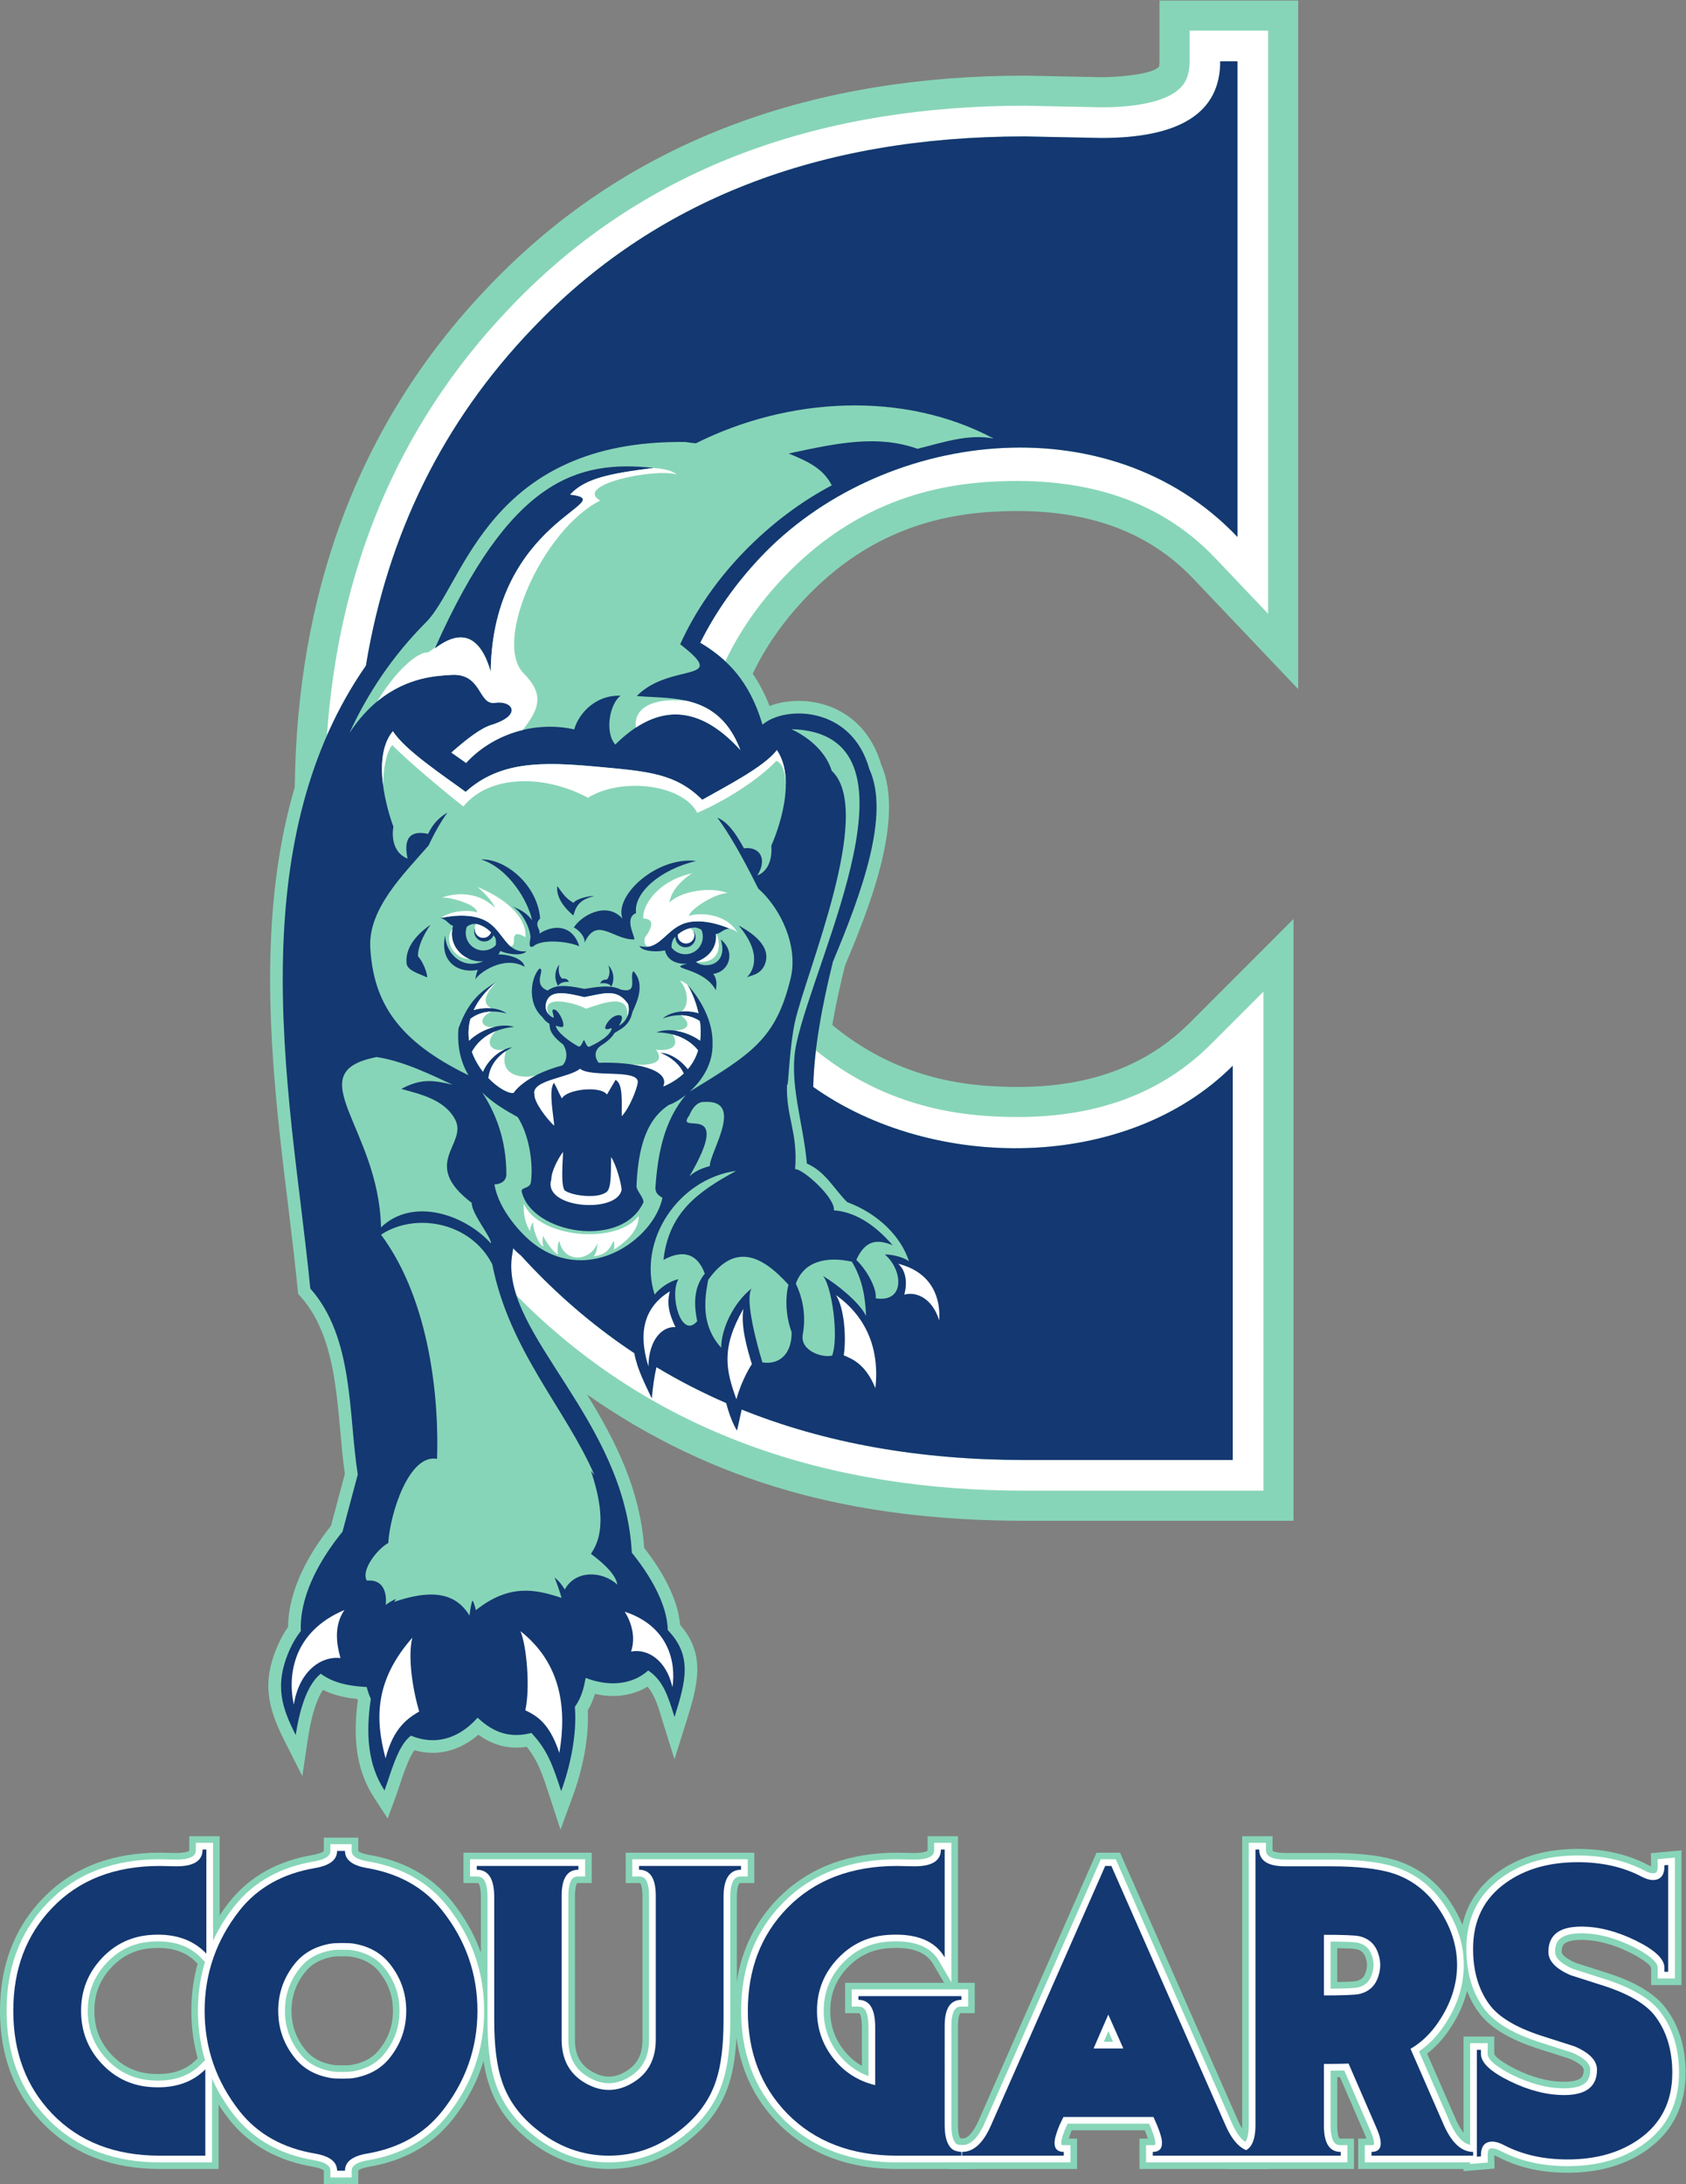
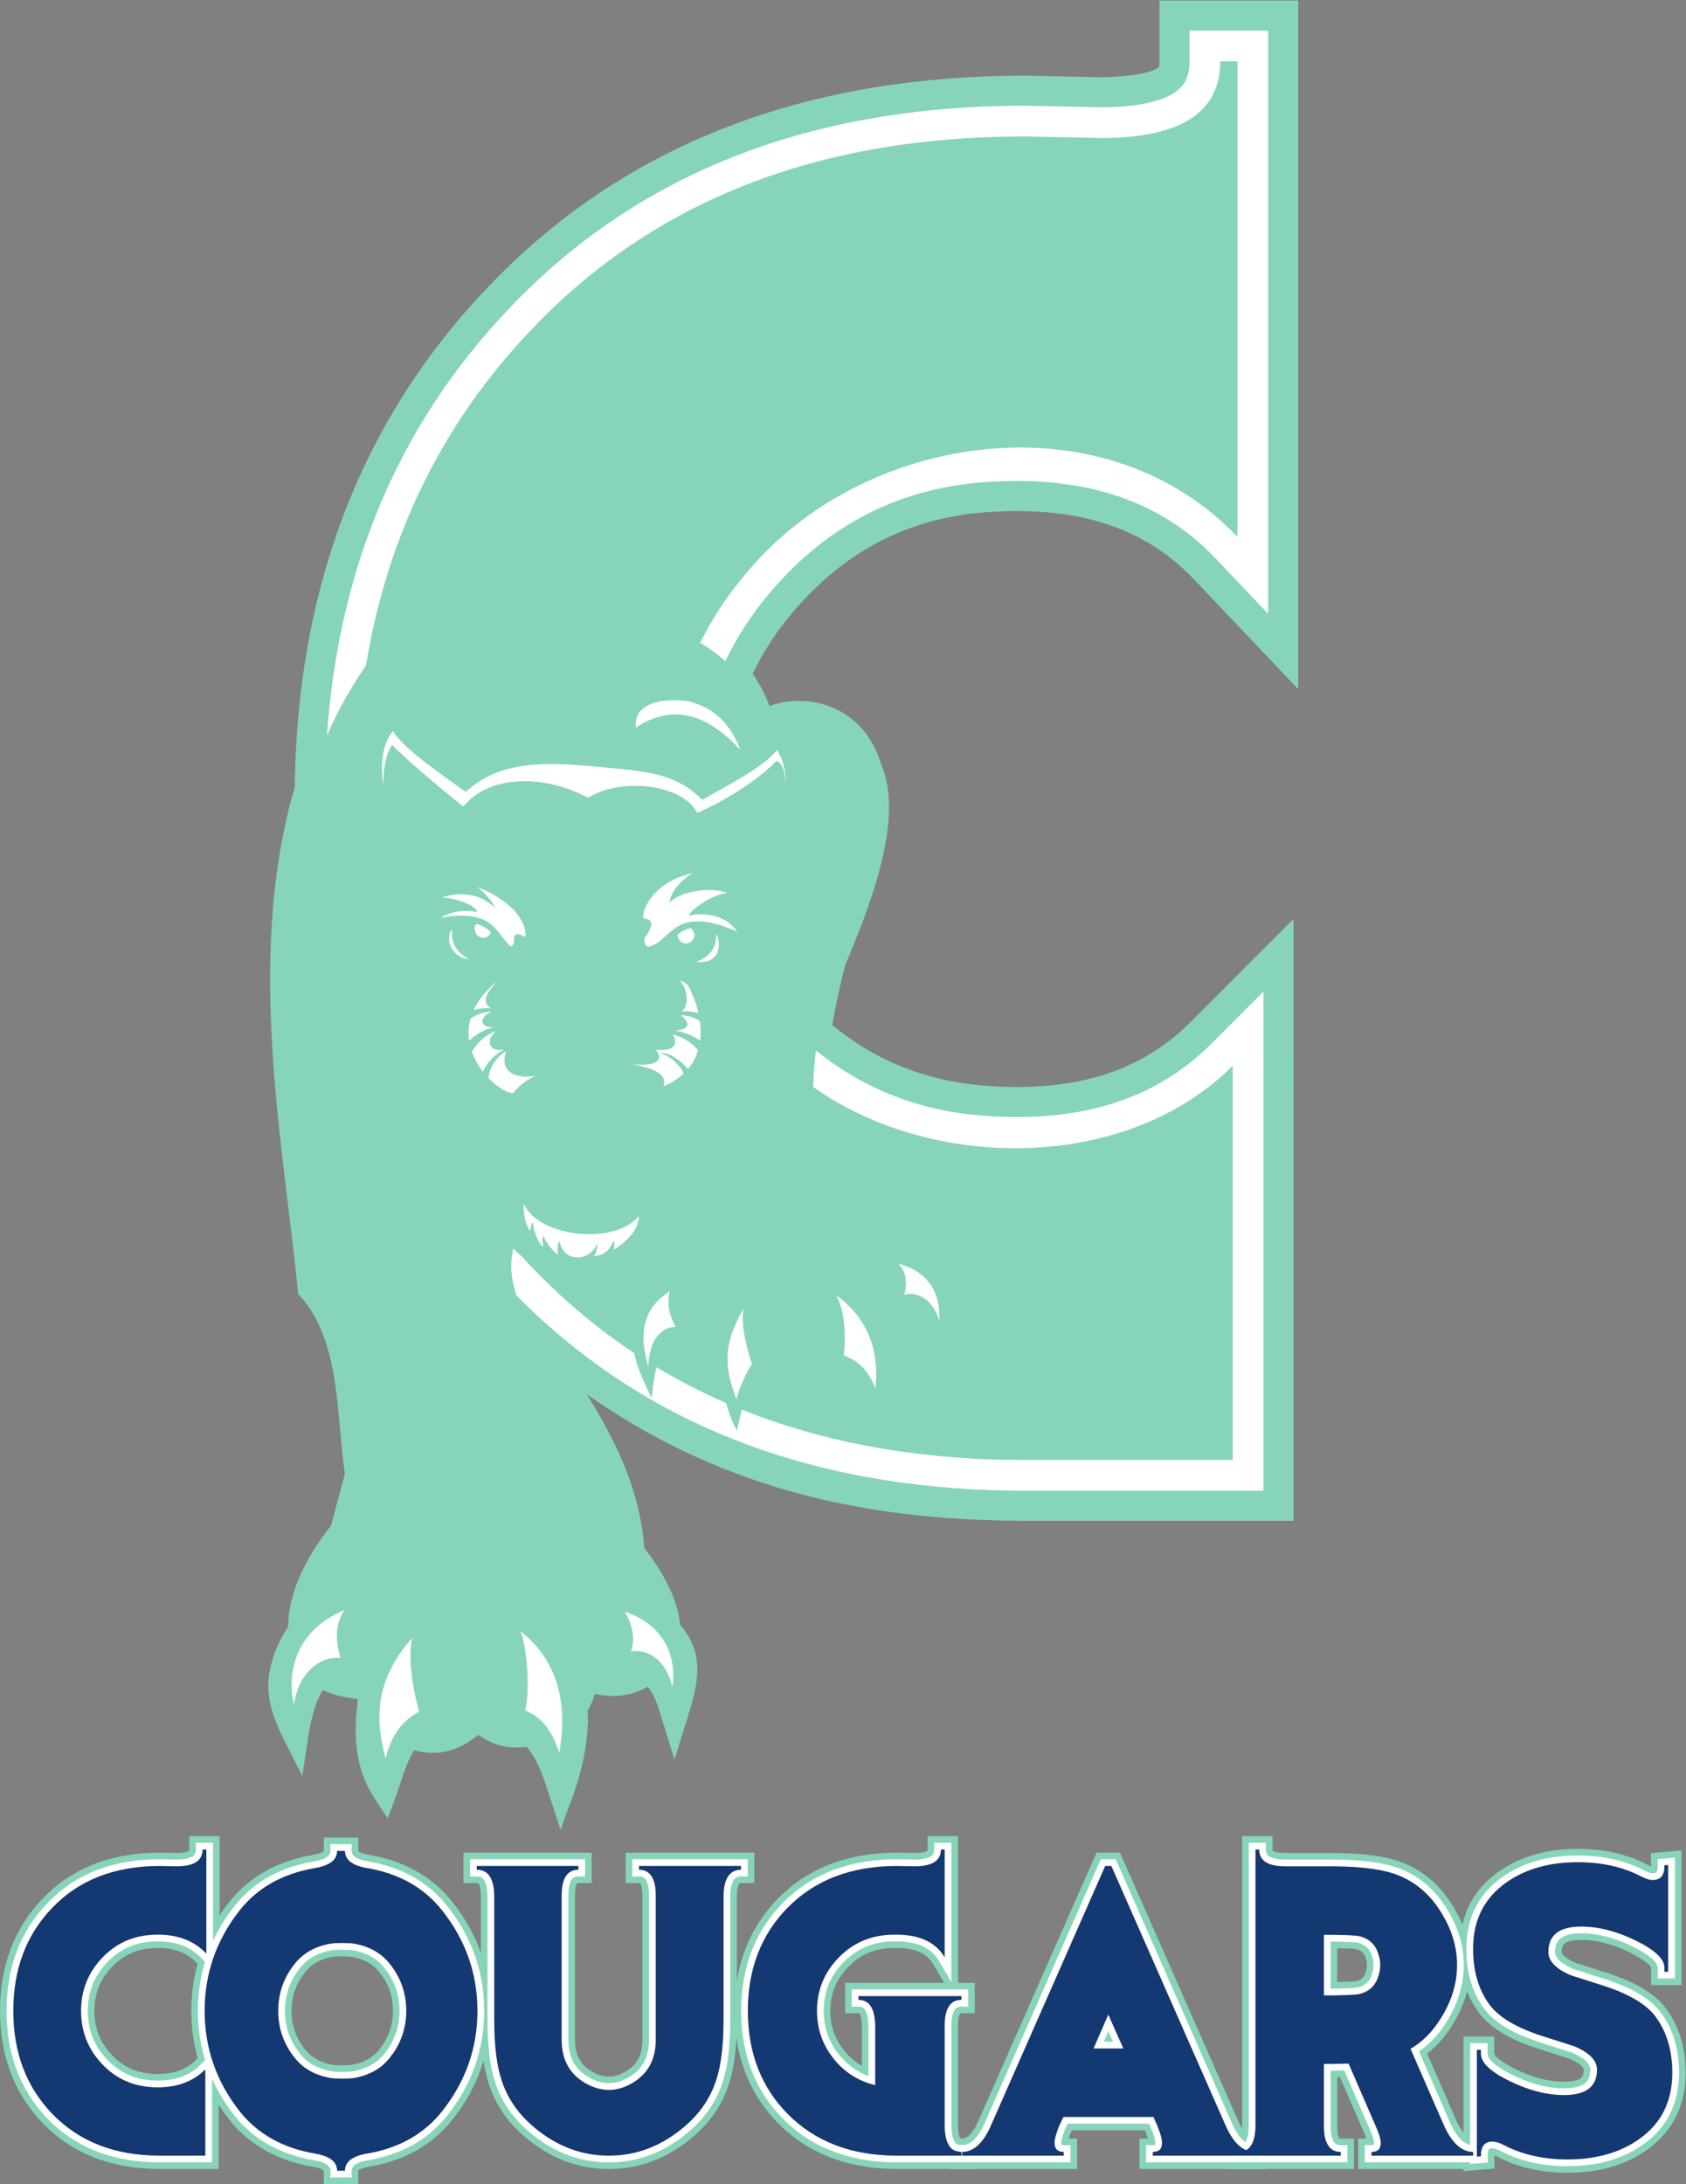
<svg xmlns="http://www.w3.org/2000/svg" viewBox="0 0 765.333 990.973" height="990.973" width="765.333" xml:space="preserve" id="svg2" version="1.1">
  <rect x="0" y="0" width="765.333" height="990.973" fill="#808080" stroke="none" />
  <defs id="defs6" />
  <g transform="matrix(1.333,0,0,-1.333,0,990.973)" id="g10">
    <g transform="scale(0.1)" id="g12">
      <path id="path14" style="fill:#87d5b8;fill-opacity:1;fill-rule:evenodd;stroke:none" d="m 601.68,1126.79 c 8.293,0.03 36.511,1.42 42.476,7.75 0.36,1.01 0.434,3.17 0.434,4.09 v 45.26 H 747.961 V 670.891 l -78.102,82.207 c -39.211,41.265 -91.207,52.871 -146.73,50.078 l -0.246,-0.024 c -57.09,-2.566 -104.16,-23.886 -143.274,-65.586 -39.293,-41.882 -58.265,-90.535 -58.265,-147.949 0,-57.769 18.707,-106.941 58.265,-149.121 39.114,-41.687 86.184,-63.016 143.274,-65.586 l 0.32,-0.019 c 54.086,-2.813 104.832,8.285 143.969,47.422 l 77.285,77.285 V 51.289 H 544.16 C 390.82,51.289 251.645,96.711 144.297,208.613 43.434,313.934 0,444.695 0,589.617 0,734.531 43.398,865.254 144.215,970.539 251.184,1082.99 390.84,1127.95 544.16,1127.95 h 0.465 l 57.055,-1.16 v 0" />
      <path id="path16" style="fill:#87d5b8;fill-opacity:1;fill-rule:evenodd;stroke:none" d="m 1220.05,45.84 c -0.01,-0.195 -0.01,-0.41 -0.01,-0.566 V 0 h -117.36 v 45.273 c 0,0.156 0,0.371 -0.02,0.566 -5.24,6.484 -29.83,11.863 -36.88,13.074 -114.194,19.301 -213.3,69.641 -285.628,161.191 -84.949,108.274 -128.57,231.86 -128.57,369.512 0,137.649 43.621,261.231 128.617,369.563 72.281,91.5 171.387,141.84 285.511,161.12 7.12,1.23 31.71,6.6 36.95,13.09 0.02,0.2 0.02,0.41 0.02,0.57 v 45.28 h 117.36 v -45.28 c 0,-0.16 0,-0.37 0.01,-0.57 5.24,-6.49 29.84,-11.87 36.92,-13.08 113.87,-19.38 212.3,-69.89 284.32,-161.06 85.65,-108.109 129.84,-231.66 129.84,-369.633 0,-137.969 -44.19,-261.531 -129.82,-369.605 -72.04,-91.196 -170.47,-141.711 -284.3,-161.086 -7.12,-1.223 -31.72,-6.602 -36.96,-13.086 z m 118.08,543.777 c 0,49.453 -15.13,92.785 -46.02,131.406 l -0.23,0.278 c -23.73,30.144 -56.31,45.523 -93.72,52.222 -9.67,1.758 -22.9,1.614 -32.73,1.614 -9.82,0 -23.05,0.144 -32.78,-1.621 -37.36,-6.692 -69.94,-22.071 -93.66,-52.215 l -0.22,-0.278 c -30.9,-38.621 -46.032,-81.953 -46.032,-131.406 0,-49.461 15.132,-92.781 46.032,-131.402 l 0.22,-0.285 c 23.72,-30.137 56.3,-45.528 93.72,-52.227 9.67,-1.758 22.9,-1.601 32.72,-1.601 9.83,0 23.06,-0.157 32.79,1.613 37.35,6.687 69.93,22.078 93.66,52.215 l 0.23,0.285 c 30.89,38.621 46.02,81.941 46.02,131.402 v 0" />
      <path id="path18" style="fill:#87d5b8;fill-opacity:1;fill-rule:evenodd;stroke:none" d="m 2515.94,1020.18 c -5.67,-11.62 -6.73,-29.836 -6.73,-42.407 V 559.305 c 0,-71.602 -4.89,-153.438 -27.94,-221.727 -23.94,-73.469 -68.91,-133.945 -128.43,-182.715 -80.98,-66.797 -174.2,-103.574 -279.39,-103.574 -105.18,0 -198.4,36.777 -279.33,103.524 -59.58,48.82 -104.55,109.296 -128.48,182.765 -23.05,68.289 -27.94,150.125 -27.94,221.727 v 418.468 c 0,7.227 -1.63,41.377 -8.9,46.077 -0.92,0.59 -4.28,0.73 -5.28,0.73 h -45.27 v 103.37 h 436.73 v -103.37 h -45.27 c -0.92,0 -3.08,-0.08 -4.08,-0.44 -6.44,-6.07 -7.76,-35.148 -7.76,-42.87 V 491.707 c 0,-45.484 14.01,-81.578 53.26,-106.102 18.89,-11.75 39.81,-19.968 62.32,-19.968 22.08,0 42.31,7.926 60.72,19.683 l 0.38,0.235 c 39.29,24.562 53.32,60.668 53.32,106.152 V 981.27 c 0,7.722 -1.32,36.8 -7.76,42.87 -1,0.36 -3.16,0.44 -4.08,0.44 h -45.27 v 103.37 h 437.9 v -103.37 h -45.28 c -4.67,0 -5.35,-0.43 -7.44,-4.4 v 0" />
      <path id="path20" style="fill:#87d5b8;fill-opacity:1;fill-rule:evenodd;stroke:none" d="m 3114.75,1126.79 c 8.47,0.03 37.55,1.44 43.67,7.97 0.35,0.96 0.41,2.98 0.41,3.87 v 45.26 h 103.38 V 685.012 h 57.11 V 581.641 h -45.28 c -0.91,0 -3.08,-0.071 -4.08,-0.442 -6.44,-6.054 -7.75,-35.144 -7.75,-42.871 V 201.465 c 0,-12.449 0.92,-32.238 6.48,-43.699 0.27,-0.539 0.69,-1.34 1.11,-2.063 l 5.22,-1.047 h 44.3 V 51.289 H 3054.9 c -155.06,0 -296.49,45.129 -406.43,156.895 l -0.15,0.144 c -102.28,104.953 -146.9,235.586 -146.9,381.289 0,145.703 44.62,276.34 146.91,381.301 109.59,112.322 251.55,157.032 406.57,157.032 h 0.45 l 59.4,-1.16 z m 100.19,-441.778 -37.13,63.629 c -29.51,50.609 -91.99,57.226 -145.08,54.535 l -0.29,-0.024 c -57.85,-2.566 -105.86,-23.914 -145.83,-65.855 -39.72,-41.652 -59.19,-90.129 -59.19,-147.68 0,-50.027 14.81,-94.121 45.71,-133.484 17.79,-22.664 38.35,-40.535 61.91,-53.801 v 132.504 c 0,8.34 -1.41,39.91 -8.38,46.465 -0.9,0.293 -2.68,0.34 -3.48,0.34 h -45.27 v 103.371 h 337.03 v 0" />
      <path id="path22" style="fill:#87d5b8;fill-opacity:1;fill-rule:evenodd;stroke:none" d="m 3908.85,154.656 c -2.93,9.797 -7.29,20.782 -9.73,26.75 l -0.7,1.59 h -248.54 l -1.09,-2.266 c -2.48,-6.089 -6.64,-16.628 -9.45,-26.074 h 28.49 V 51.289 H 3231.09 V 154.656 h 45.28 c 27.4,0 48.73,44.36 57.5,64.707 l 0.15,0.356 400.06,908.231 h 80.04 l 400.2,-908.587 c 9.16,-21.297 30.23,-64.707 58.65,-64.707 h 45.27 V 51.289 H 3880.35 V 154.656 h 28.5 v 0" />
      <path id="path24" style="fill:#87d5b8;fill-opacity:1;fill-rule:evenodd;stroke:none" d="m 4936.5,527.09 c -21.27,-31.887 -46.68,-60.07 -76.62,-83.211 l 97.95,-224.172 c 9.14,-20.586 31.19,-65.051 58.81,-65.051 h 45.27 V 51.289 H 4625.18 V 154.656 h 27.91 c -3.09,9.262 -7.41,19.192 -9.87,24.582 l -0.15,0.352 -80.04,184.363 c -3.11,-0.058 -6.21,-0.098 -9.32,-0.137 V 197.969 c 0,-7.727 1.31,-36.817 7.75,-42.879 1,-0.363 3.17,-0.434 4.09,-0.434 h 45.27 V 51.289 H 4172.91 V 154.656 h 45.27 c 0.82,0 2.58,0.051 3.48,0.332 6.97,6.567 8.38,38.137 8.38,46.477 v 982.425 h 103.36 v -45.26 c 0,-0.92 0.08,-3.08 0.45,-4.09 6.05,-6.43 35.13,-7.75 42.87,-7.75 h 152.69 c 71.96,0 156.59,-3.8 225.65,-25.38 l 0.35,-0.11 c 76.19,-24.5 136.52,-71.51 181.05,-137.862 44.18,-65.45 70.67,-138.223 70.67,-217.629 0,-79.754 -26.21,-152.899 -70.63,-218.719 z m -317.57,272.375 c -10.06,1.89 -23.75,2.129 -33.87,2.515 -10.43,0.403 -20.88,0.665 -31.35,0.833 V 687.637 c 10.47,0.168 20.92,0.429 31.35,0.84 10.12,0.39 23.81,0.617 33.87,2.519 17.18,4.16 26.3,12.664 31.58,29.734 l 0.15,0.469 0.16,0.461 c 5.27,15.84 5.57,30.938 0.14,46.731 l -0.24,0.664 -0.21,0.672 c -5.28,17.07 -14.4,25.566 -31.58,29.738 v 0" />
      <path id="path26" style="fill:#87d5b8;fill-opacity:1;fill-rule:evenodd;stroke:none" d="m 5609.1,116.785 c -79.78,-56.961 -174.16,-78.316 -271.01,-78.316 -82.8,0 -164.14,15.445 -237.89,54.16 -2.91,1.52 -7.47,3.719 -11.78,5.113 0,-0.945 0,-1.805 0.02,-2.461 l 0.99,-42.625 -105.5,-8.801 V 502.012 h 104.53 v -58.758 c 4.57,-16.488 58.43,-45.293 72.01,-51.953 51.58,-25.332 108.03,-43.156 165.96,-43.156 16.15,0 49.33,1.843 60.48,16.308 5.08,6.594 6.14,16.68 6.14,24.68 0,14.449 -33.87,31.219 -46.53,36.851 -38.1,12.2 -76.21,24.387 -114.33,36.582 l -0.39,0.129 c -70.35,23.243 -150.55,59.778 -195.9,120.996 -46.86,63.465 -64.81,138.914 -64.81,216.907 0,108.523 41.88,198.738 130.94,261.852 79.79,56.96 174.14,78.32 271.02,78.32 82.77,0 164.14,-15.45 237.89,-54.16 2.44,-1.29 7.44,-3.72 11.76,-5.2 0.01,0.98 0,1.87 0,2.55 l -1,42.3 104.34,9.49 V 677.227 h -103.36 v 58.757 c -4.57,16.489 -58.46,45.286 -72.02,51.946 -51.6,25.332 -108.02,43.156 -165.95,43.156 -16.16,0 -49.34,-1.836 -60.51,-16.313 -5.08,-6.582 -6.11,-16.675 -6.11,-24.668 0,-14.453 33.86,-31.218 46.5,-36.851 38.12,-12.199 76.23,-24.399 114.34,-36.594 l 0.41,-0.129 c 69.53,-22.968 150.02,-59.16 194.7,-119.812 47.39,-63.86 66,-139.395 66,-218.078 0,-108.524 -41.9,-198.75 -130.94,-261.856 v 0" />
      <path id="path28" style="fill:#ffffff;fill-opacity:1;fill-rule:evenodd;stroke:none" d="m 601.504,1104.36 c 16.871,0.03 51.07,1.85 61.508,18.03 3.082,4.8 3.992,10.63 3.992,16.24 v 22.85 h 58.539 V 727.012 l -39.43,41.511 c -43.812,46.118 -101.957,60.168 -164.211,57.024 -62.925,-2.832 -115.531,-26.68 -158.64,-72.649 -43.188,-46.043 -64.332,-100.175 -64.332,-163.281 0,-63.476 20.871,-118.113 64.332,-164.453 43.109,-45.953 95.722,-69.812 158.734,-72.644 60.57,-3.157 117.297,10.214 161.027,53.945 l 39.024,39.023 V 73.699 H 544.16 C 396.996,73.699 263.551,116.68 160.484,224.109 63.633,325.254 22.41,450.516 22.41,589.617 c 0,139.106 41.207,264.348 138.028,365.449 102.687,107.964 236.625,150.474 383.722,150.474 h 0.235 l 57.109,-1.18 v 0" />
      <path id="path30" style="fill:#ffffff;fill-opacity:1;fill-rule:evenodd;stroke:none" d="m 1648.71,589.617 c 0,-132.91 -42.48,-251.582 -124.98,-355.699 C 1455.14,147.09 1361.56,99.465 1253.22,81.016 1234.67,77.832 1197.62,70.254 1197.62,45.273 V 22.41 h -72.53 v 22.863 c 0,24.98 -37.05,32.559 -55.56,35.742 C 960.855,99.387 866.617,146.824 797.773,233.965 715.922,338.281 673.992,456.98 673.992,589.617 c 0,132.641 41.93,251.328 123.805,355.688 68.82,87.105 163.058,134.545 271.693,152.905 18.55,3.2 55.6,10.76 55.6,35.75 v 22.86 h 72.53 v -22.86 c 0,-24.99 37.05,-32.55 55.58,-35.75 108.36,-18.44 201.94,-66.07 270.51,-152.878 82.52,-104.141 125,-222.805 125,-355.715 z m -288.17,0 c 0,54.555 -16.86,102.805 -50.93,145.41 l -0.12,0.141 c -27.17,34.52 -64.47,52.73 -107.34,60.418 -11.17,2.031 -25.37,1.965 -36.72,1.965 -11.34,0 -25.54,0.066 -36.74,-1.977 -42.85,-7.676 -80.14,-25.886 -107.31,-60.406 l -0.11,-0.141 c -34.086,-42.605 -50.95,-90.855 -50.95,-145.41 0,-54.551 16.864,-102.812 50.95,-145.41 l 0.11,-0.137 c 27.17,-34.519 64.46,-52.742 107.33,-60.418 11.18,-2.031 25.38,-1.964 36.72,-1.964 11.35,0 25.55,-0.067 36.76,1.972 42.83,7.668 80.13,25.891 107.3,60.41 l 0.12,0.137 c 34.07,42.598 50.93,90.859 50.93,145.41 v 0" />
      <path id="path32" style="fill:#143871;fill-opacity:1;fill-rule:nonzero;stroke:none" d="M 702.68,1138.63 V 784.277 c -44.285,46.621 -104.903,67.989 -181.828,64.114 -69.168,-3.118 -127.247,-29.727 -174.266,-79.844 -47.012,-50.129 -70.516,-109.77 -70.516,-178.93 0,-69.937 23.504,-129.969 70.516,-180.086 47.019,-50.129 105.098,-76.738 174.266,-79.843 74.593,-3.887 134.043,16.308 178.336,60.605 V 96.562 H 544.16 C 391.074,96.562 268.688,144.348 176.992,239.93 89.18,331.633 45.273,448.191 45.273,589.617 c 0,141.43 43.906,257.988 131.719,349.688 90.914,95.575 213.305,143.375 367.168,143.375 l 57.113,-1.18 c 59.059,0 88.59,19.05 88.59,57.13 h 12.817 v 0" />
      <path id="path34" style="fill:#ffffff;fill-opacity:1;fill-rule:evenodd;stroke:none" d="m 2495.96,1030.32 c -7.53,-15.18 -9.16,-35.906 -9.16,-52.547 V 559.305 c 0,-68.985 -4.57,-148.867 -26.81,-214.664 -22.59,-69.438 -65.15,-126.387 -121.4,-172.485 -76.96,-63.476 -165.17,-98.457 -265.14,-98.457 -99.97,0 -188.18,34.992 -265.11,98.442 -56.28,46.113 -98.83,103.062 -121.42,172.5 -22.25,65.797 -26.81,145.679 -26.81,214.664 v 418.468 c 0,17.872 -1.89,53.757 -19.15,64.907 -5.16,3.33 -11.41,4.31 -17.44,4.31 h -22.86 v 58.55 h 391.91 v -58.55 h -22.86 c -5.6,0 -11.44,-0.9 -16.23,-3.99 -16.26,-10.48 -18.02,-44.953 -18.02,-61.73 V 491.707 c 0,-53.301 17.9,-96.434 63.82,-125.137 22.53,-14.004 47.38,-23.347 74.17,-23.347 26.43,0 50.71,9.101 72.78,23.211 l 0.2,0.121 c 45.95,28.718 63.85,71.851 63.85,125.152 V 981.27 c 0,16.777 -1.76,51.25 -18.02,61.73 -4.8,3.09 -10.62,3.99 -16.23,3.99 h -22.86 v 58.55 h 393.08 v -58.55 h -22.87 c -13.22,0 -21.31,-5.01 -27.42,-16.67 v 0" />
      <path id="path36" style="fill:#143871;fill-opacity:1;fill-rule:nonzero;stroke:none" d="m 1625.86,589.617 c 0,-126.668 -40.02,-240.508 -120.06,-341.519 -61.4,-77.715 -146.87,-125.903 -256.44,-144.543 -49.73,-8.543 -74.6,-27.981 -74.6,-58.282 h -26.81 c 0,30.301 -24.87,49.738 -74.6,58.282 -110.346,18.64 -196.209,66.828 -257.604,144.543 -79.262,101.011 -118.891,214.851 -118.891,341.519 0,126.66 39.629,240.5 118.891,341.524 61.395,77.709 147.258,125.889 257.604,144.539 49.73,8.55 74.6,27.97 74.6,58.28 h 26.81 c 0,-30.31 24.87,-49.73 74.6,-58.28 109.57,-18.65 195.04,-66.83 256.44,-144.539 80.04,-101.024 120.06,-214.864 120.06,-341.524 z m -242.45,0 c 0,59.836 -18.65,113.067 -55.95,159.688 -28.75,36.523 -69.16,59.445 -121.23,68.769 -8.54,1.555 -22.14,2.336 -40.8,2.336 -18.64,0 -32.25,-0.781 -40.79,-2.336 -52.07,-9.324 -92.48,-32.246 -121.23,-68.769 -37.297,-46.621 -55.949,-99.852 -55.949,-159.688 0,-59.832 18.652,-113.062 55.949,-159.695 28.75,-36.516 69.16,-59.445 121.23,-68.77 8.54,-1.554 22.15,-2.324 40.79,-2.324 18.66,0 32.26,0.77 40.8,2.324 52.07,9.325 92.48,32.254 121.23,68.77 37.3,46.633 55.95,99.863 55.95,159.695 v 0" />
      <path id="path38" style="fill:#ffffff;fill-opacity:1;fill-rule:evenodd;stroke:none" d="m 3114.57,1104.36 c 17.09,0.03 52.29,1.85 62.79,18.35 2.99,4.72 3.89,10.43 3.89,15.92 v 22.85 h 58.54 V 686.887 l -42.6,73.043 c -34.32,58.82 -103.24,68.8 -165.71,65.617 -63.65,-2.832 -117.12,-26.652 -161.1,-72.781 -43.68,-45.825 -65.37,-99.836 -65.37,-163.149 0,-55.047 16.49,-104.012 50.49,-147.32 27.59,-35.149 61.47,-60 101.94,-74.887 v 167.426 c 0,17.398 -1.76,54.871 -18.96,65.547 -4.57,2.82 -10,3.672 -15.3,3.672 h -22.85 v 58.543 h 396.56 v -58.543 h -22.85 c -5.6,0 -11.44,-0.903 -16.23,-3.989 -16.27,-10.488 -18.02,-44.949 -18.02,-61.738 V 201.465 c 0,-16.516 1.4,-38.41 8.76,-53.516 2.97,-6.094 7.17,-12.461 14.3,-13.722 l 0.28,-0.047 7.48,-1.496 0.95,-0.321 c 0.76,-0.117 1.76,-0.117 2.48,-0.117 h 22.85 V 73.699 H 3054.9 c -148.96,0 -284.79,42.785 -390.51,150.254 -98.18,100.742 -140.56,225.832 -140.56,365.664 0,139.824 42.36,264.895 140.55,365.649 105.31,107.944 241.62,150.274 390.52,150.274 h 0.22 l 59.45,-1.18 v 0" />
      <path id="path40" style="fill:#143871;fill-opacity:1;fill-rule:nonzero;stroke:none" d="m 2523.38,1069.85 c -21.76,0 -37.69,-9.71 -47.79,-29.14 -7.77,-15.54 -11.65,-36.52 -11.65,-62.937 V 559.305 c 0,-87.801 -8.55,-156.961 -25.65,-207.481 -20.2,-62.168 -58.28,-116.172 -114.23,-162.019 -75.37,-62.16 -158.92,-93.243 -250.61,-93.243 -91.69,0 -175.23,31.082 -250.6,93.243 -55.96,45.847 -94.03,99.851 -114.23,162.019 -17.1,50.52 -25.65,119.68 -25.65,207.481 v 418.468 c 0,61.387 -19.82,92.077 -59.45,92.077 v 12.83 h 346.19 v -12.83 c -38.07,0 -57.11,-29.53 -57.11,-88.58 V 491.707 c 0,-65.281 24.86,-113.453 74.6,-144.539 28.75,-17.871 57.5,-26.809 86.25,-26.809 28.75,0 57.12,8.938 85.1,26.809 49.73,31.086 74.59,79.258 74.59,144.539 V 981.27 c 0,59.05 -19.03,88.58 -57.11,88.58 v 12.83 h 347.35 v -12.83 0" />
      <path id="path42" style="fill:#ffffff;fill-opacity:1;fill-rule:evenodd;stroke:none" d="m 3933.32,133.406 c 0.74,1.301 0.92,4.985 0.92,6.282 0,14.062 -9.16,37.5 -14.49,50.488 l -6.7,15.234 h -277.27 l -7.48,-15.574 c -5.37,-13.059 -14.35,-36.215 -14.35,-50.148 0,-1.297 0.17,-4.981 0.91,-6.282 1.51,-0.945 6.14,-1.16 7.7,-1.16 h 22.87 V 73.699 h -391.91 v 58.547 h 22.85 c 39.61,0 64.72,47.207 78.08,78.262 l 0.08,0.176 394.16,894.856 h 50.8 l 394.24,-895.032 c 13.71,-31.875 38.87,-78.262 79.24,-78.262 h 22.87 V 73.699 h -393.09 v 58.547 h 22.88 c 1.56,0 6.19,0.215 7.69,1.16 z m -143.12,350.852 -15.86,35.703 -15.51,-35.703 h 31.37 v 0" />
      <path id="path44" style="fill:#143871;fill-opacity:1;fill-rule:nonzero;stroke:none" d="M 3274.04,96.562 H 3054.9 c -155.41,0 -280.13,47.785 -374.16,143.368 -89.36,91.703 -134.04,208.261 -134.04,349.687 0,141.43 44.68,257.988 134.04,349.688 93.25,95.575 217.97,143.375 374.16,143.375 l 59.46,-1.18 c 59.82,0 89.74,19.05 89.74,57.13 h 12.83 V 771.453 c -32.63,55.949 -94.8,81.594 -186.5,76.938 -69.94,-3.118 -128.81,-29.727 -176.6,-79.844 -47.78,-50.129 -71.68,-109.77 -71.68,-178.93 0,-60.613 18.46,-114.422 55.37,-161.433 36.91,-47.024 84.51,-77.52 142.79,-91.504 v 198.156 c 0,61.387 -19.04,92.078 -57.13,92.078 v 12.82 h 350.86 v -12.82 c -38.08,0 -57.11,-29.523 -57.11,-88.586 V 201.465 c 0,-27.199 3.7,-48.367 11.08,-63.527 7.38,-15.157 17.67,-23.895 30.88,-26.227 l 5.82,-1.164 c 2.34,-0.781 5.45,-1.16 9.33,-1.16 v -12.825 0" />
      <path id="path46" style="fill:#ffffff;fill-opacity:1;fill-rule:evenodd;stroke:none" d="M 4832.13,451.406 4937.3,210.703 c 13.79,-31.094 39.59,-78.457 79.34,-78.457 h 22.85 V 73.699 H 4647.6 v 58.547 h 22.85 c 1.64,0 6.27,0.203 7.97,1.145 0.53,1.207 0.64,4.039 0.64,5.132 0,14.438 -9.55,37.063 -15.43,49.985 l -0.15,0.359 -85.88,197.852 c -15.43,-0.449 -30.88,-0.617 -46.31,-0.633 V 197.969 c 0,-16.789 1.78,-51.25 18.03,-61.739 4.78,-3.085 10.62,-3.984 16.23,-3.984 h 22.85 V 73.699 h -393.07 v 58.547 h 22.85 c 5.3,0 10.73,0.852 15.3,3.672 17.2,10.676 18.96,48.145 18.96,65.547 V 1161.48 H 4311 v -22.85 c 0,-5.61 0.89,-11.44 3.98,-16.24 10.49,-16.26 44.94,-18.03 61.74,-18.03 h 152.69 c 69.46,0 152.29,-3.51 218.97,-24.35 l 0.17,-0.05 c 71.37,-22.94 127.6,-66.87 169.32,-129.042 41.66,-61.719 66.86,-130.203 66.86,-205.109 0,-75.301 -24.93,-144.137 -66.82,-206.2 -23.16,-34.765 -51.52,-64.836 -85.78,-88.203 z m -208.48,369.973 c -11.4,2.223 -26.15,2.547 -37.71,2.996 -18.19,0.703 -36.43,0.984 -54.65,1.094 V 664.988 c 18.22,0.11 36.46,0.383 54.65,1.098 11.56,0.445 26.31,0.769 37.71,2.996 25.22,5.957 40.59,20.195 48.28,45.02 l 0.06,0.246 0.08,0.222 c 6.84,20.52 7.11,40.653 0.08,61.106 l -0.12,0.34 -0.1,0.332 c -7.69,24.824 -23.06,39.062 -48.28,45.031 v 0" />
      <path id="path48" style="fill:#143871;fill-opacity:1;fill-rule:nonzero;stroke:none" d="m 4272.97,96.562 h -347.34 v 12.825 c 20.97,0 31.46,10.093 31.46,30.301 0,13.21 -5.43,33.027 -16.31,59.445 l -12.83,29.137 h -306.56 l -13.99,-29.137 c -10.88,-26.418 -16.31,-46.235 -16.31,-59.445 0,-20.208 10.49,-30.301 31.47,-30.301 V 96.562 h -346.19 v 12.825 c 39.63,0 72.65,30.691 99.08,92.078 l 388.14,881.215 h 21 l 388.14,-881.215 c 26.43,-61.387 59.83,-92.078 100.24,-92.078 V 96.562 Z m -447.6,364.832 -51.27,115.402 -50.14,-115.402 h 101.41 v 0" />
      <path id="path50" style="fill:#ffffff;fill-opacity:1;fill-rule:evenodd;stroke:none" d="m 5354.51,446.965 c -38.49,12.312 -76.99,24.637 -115.49,36.949 l -0.19,0.07 c -65.41,21.602 -142.68,56.028 -184.9,113.028 -43.97,59.543 -60.41,130.468 -60.41,203.586 0,101.257 38.36,184.707 121.48,243.572 75.92,54.24 165.9,74.19 258.05,74.19 79.1,0 156.97,-14.59 227.44,-51.59 7.75,-4.07 18.89,-9.03 27.83,-9.03 3.4,0 8.52,0.4 11.27,2.72 5.25,4.39 5.64,17.99 5.51,24.01 l -0.51,21.37 59.04,5.37 V 699.641 h -58.55 v 36.843 c 0,28.086 -64.2,61.582 -84.53,71.563 -54.75,26.883 -114.42,45.449 -175.84,45.449 -25.02,0 -61.57,-3.391 -78.26,-25.027 -8.38,-10.879 -10.79,-24.946 -10.79,-38.364 0,-28.347 38.75,-48.179 60.94,-57.832 38.5,-12.324 76.99,-24.636 115.49,-36.96 l 0.21,-0.071 c 64.56,-21.316 142.21,-55.437 183.72,-111.836 44.49,-59.937 61.6,-130.926 61.6,-204.765 0,-101.27 -38.38,-184.707 -121.49,-243.582 -75.92,-54.231 -165.92,-74.18 -258.04,-74.18 -79.13,0 -156.98,14.582 -227.46,51.582 -8.38,4.414 -19.32,9.023 -28.99,9.023 -3.03,0 -7.64,-0.351 -10.14,-2.375 -5.23,-4.265 -5.6,-18.457 -5.46,-24.351 l 0.48,-21.527 -60.19,-5.016 V 479.598 h 59.71 v -36.856 c 0,-28.074 64.21,-61.582 84.55,-71.562 54.74,-26.875 114.39,-45.45 175.84,-45.45 25.02,0 61.56,3.391 78.24,25.04 8.38,10.878 10.8,24.945 10.8,38.363 0,28.347 -38.75,48.18 -60.96,57.832 v 0" />
      <path id="path52" style="fill:#143871;fill-opacity:1;fill-rule:nonzero;stroke:none" d="m 5016.64,96.562 h -346.19 v 12.825 c 20.98,0 31.46,9.707 31.46,29.136 0,13.989 -5.82,33.801 -17.48,59.446 l -92.07,212.136 c -18.65,-0.769 -39.65,-1.16 -62.95,-1.16 h -20.97 V 197.969 c 0,-59.063 19.02,-88.582 57.11,-88.582 V 96.562 h -347.37 v 12.825 c 38.09,0 57.13,30.691 57.13,92.078 v 937.165 h 12.82 c 0,-38.08 29.53,-57.13 88.59,-57.13 h 152.69 c 91.7,0 162.41,-7.76 212.15,-23.31 65.28,-20.97 117.72,-60.995 157.35,-120.053 41.97,-62.168 62.95,-126.274 62.95,-192.328 0,-66.825 -20.98,-131.329 -62.95,-193.496 -26.41,-39.629 -58.28,-70.321 -95.57,-92.079 l 113.07,-258.769 c 27.18,-61.387 60.6,-92.078 100.23,-92.078 V 96.562 Z M 4693.77,707.344 c 8.53,25.644 8.53,50.898 0,75.761 -10.12,32.637 -31.88,52.84 -65.27,60.618 -15.55,3.101 -55.57,4.668 -120.06,4.668 V 642.07 c 64.49,0 104.51,1.551 120.06,4.657 33.39,7.777 55.15,27.98 65.27,60.617 v 0" />
      <path id="path54" style="fill:#143871;fill-opacity:1;fill-rule:nonzero;stroke:none" d="m 5694.77,378.641 c 0,-97.137 -37.31,-172.125 -111.92,-224.969 -65.27,-46.621 -146.85,-69.934 -244.76,-69.934 -82.39,0 -154.65,16.321 -216.82,48.957 -14.77,7.774 -27.97,11.653 -39.63,11.653 -26.43,0 -39.24,-16.703 -38.46,-50.121 L 5029.2,93.066 V 456.738 h 13.98 v -13.996 c 0,-29.519 32.45,-60.215 97.33,-92.078 64.88,-31.855 126.85,-47.793 185.92,-47.793 74.59,0 111.89,28.762 111.89,86.262 0,31.082 -25.25,57.5 -75.76,79.258 -38.85,12.437 -77.72,24.871 -116.56,37.3 -84.71,27.981 -142.6,62.942 -173.68,104.907 -37.3,50.515 -55.95,113.843 -55.95,190 0,97.136 37.3,172.117 111.89,224.952 65.28,46.63 146.88,69.95 244.79,69.95 82.36,0 154.65,-16.32 216.79,-48.96 14.77,-7.77 27.6,-11.66 38.48,-11.66 27.19,0 40.41,16.71 39.63,50.12 l 12.81,1.17 V 722.5 h -12.81 v 13.984 c 0,29.532 -32.44,60.227 -97.32,92.09 -64.91,31.856 -126.86,47.781 -185.92,47.781 -74.61,0 -111.9,-28.75 -111.9,-86.25 0,-31.082 25.26,-57.507 75.76,-79.265 38.85,-12.434 77.7,-24.863 116.57,-37.293 84.68,-27.981 142.2,-62.563 172.5,-103.742 38.08,-51.289 57.13,-115.008 57.13,-191.164 v 0" />
      <path id="path56" style="fill:#87d5b8;fill-opacity:1;fill-rule:evenodd;stroke:none" d="m 3752.5,7171.34 c 37.87,0.2 166.82,6.51 194.04,35.44 1.68,4.58 2,14.44 2,18.65 v 206.86 h 472.28 V 5088.46 L 4064,5464.04 c -179.14,188.57 -416.7,241.59 -670.37,228.79 l -1.13,-0.06 c -260.84,-11.72 -475.9,-109.16 -654.58,-299.66 -73.79,-78.67 -131.89,-162.56 -174.74,-252.3 22.98,-33.05 41.86,-69.47 57.36,-109.87 54.26,21.28 120.73,21.64 173.07,8.52 106.33,-26.66 177.5,-104.86 207.35,-208.58 83.14,-188.05 -49.03,-505.77 -123.53,-683.71 -16.18,-65.37 -31.49,-133.42 -43.23,-202.01 158.36,-130.98 342.69,-199.23 558.3,-208.92 l 1.46,-0.07 c 247.11,-12.87 478.95,37.79 657.76,216.61 l 353.1,353.13 V 2257.68 h -915.11 c -583.46,0 -1059.24,127.52 -1490.89,430.03 99.88,-162.33 181.26,-326.61 194.86,-522.53 57,-72.61 114.5,-168.69 122.38,-261.89 88.67,-101.66 59.99,-205.3 21.96,-326.38 l -41.2,-131.13 -40.89,131.23 c -12.24,39.26 -23.54,84.24 -50.94,115.96 -53.67,-32.67 -117.8,-38.29 -179.13,-24.6 -5.78,-19.4 -13.38,-37.93 -24.36,-55.63 4.56,-95.92 -17.63,-201.07 -50.11,-289.96 l -42.62,-116.62 -38.65,118.01 c -20.61,62.9 -36.12,114.53 -76.41,164.17 -61.69,-9.41 -115.54,5.38 -164.82,41.14 -62.08,-53.69 -137.82,-75.6 -217.8,-52.85 -26.5,-37.33 -48.98,-118.41 -61.26,-151.84 l -29.6,-80.64 -46.83,72 c -65.11,100.13 -70.26,214.8 -54.92,329.7 -0.7,1.76 -1.38,3.54 -2.05,5.32 -40.5,4.1 -80.45,12.62 -116.56,30.88 -28.96,-42.9 -44.09,-118.36 -50.33,-159.97 l -20.01,-133.58 -60.909,120.56 c -59.25,117.28 -76.867,203.85 -20.695,328.96 9.183,20.43 20.297,39.89 33.191,58.15 0,1.06 -0.004,2.12 0,3.19 2.238,124.45 69.843,245.48 146.003,341.05 l 47.36,177.16 c -28.74,193.54 -14.04,448.93 -150,602.23 l -9.25,10.4 -1.37,13.88 c -18.024,181.56 -43.45,362.27 -62.743,543.69 -21.027,197.6 -35.293,396.39 -30.211,595.22 4.977,194.71 28.84,387.97 82.904,571.71 7.39,647.12 206.77,1230.9 658.65,1702.76 488.7,513.79 1126.78,719.2 1827.25,719.2 h 2.11 l 260.68,-5.32 v 0" />
      <path id="path58" style="fill:#ffffff;fill-opacity:1;fill-rule:evenodd;stroke:none" d="m 3751.7,7068.93 c 77.05,0.08 233.32,8.4 281,82.35 14.12,21.88 18.24,48.56 18.24,74.15 v 104.45 h 267.48 V 5344.91 l -180.18,189.66 c -200.15,210.68 -465.8,274.86 -750.21,260.51 -287.5,-12.92 -527.84,-121.92 -724.8,-331.92 -81.53,-86.91 -145.84,-180.15 -193.27,-279.98 -26.6,24.8 -55.35,45.2 -85.46,63.18 51.13,102.72 118.65,198.81 202.55,288.26 406.78,433.72 1185.18,536.88 1626.91,71.88 v 1618.93 h -58.59 c 0,-173.96 -134.9,-260.94 -404.71,-260.94 l -260.95,5.32 c -702.95,0 -1262.13,-218.34 -1677.5,-655.02 -303.65,-317.08 -492.35,-699.27 -566.17,-1146.52 -52.64,-75.61 -96.47,-155.07 -132.68,-237.61 38.57,550.27 231,1046.58 623.23,1456.18 469.14,493.2 1081.07,687.42 1753.12,687.42 h 1.05 l 260.94,-5.33 z M 2778.44,3858.5 c 173.42,-140.09 376.03,-214.07 610.02,-224.59 276.74,-14.41 535.88,46.68 735.66,246.47 l 178.32,178.31 V 2360.08 h -812.73 c -662.08,0 -1263.4,190.41 -1731.26,664.93 -14.85,45.34 -21.23,89.42 -15.25,132.81 1.54,9.17 3.18,18.32 4.35,27.54 7.75,-8.67 16.4,-16.73 25.81,-24.19 12.73,-13.99 25.68,-27.87 38.85,-41.62 106.85,-111.39 222.85,-208.53 347.96,-291.5 10.35,-56.48 37.24,-105.75 59.29,-153.62 3.99,41.98 8.98,77.5 15.97,106.08 76.05,-45.71 155.25,-86.46 237.66,-122.24 9.24,-36.27 22.29,-69.47 36.36,-93.34 5.86,22.13 10.58,47.51 16.1,71.41 284.61,-114.52 605.99,-171.82 964.16,-171.82 h 708.28 v 1342 c -362.44,-362.44 -1023.05,-360.46 -1428.64,-72.17 0.83,39.84 4.03,81.44 9.09,124.15 v 0" />
-       <path id="path60" style="fill:#143871;fill-opacity:1;fill-rule:nonzero;stroke:none" d="M 4213.96,7225.43 V 5606.5 c -441.73,465 -1220.13,361.84 -1626.91,-71.88 -83.9,-89.45 -151.42,-185.54 -202.55,-288.26 89.97,-53.74 167.88,-128.99 212.11,-278.93 72.94,64.48 303.21,66.8 363.82,-151.32 70.62,-153.92 -23.61,-415.78 -123.95,-655.38 -36.15,-145.68 -64.41,-295.52 -67.13,-426.38 405.59,-288.29 1066.2,-290.27 1428.64,72.17 v -1342 h -708.28 c -358.17,0 -679.55,57.3 -964.16,171.82 -5.52,-23.9 -10.24,-49.28 -16.1,-71.41 -14.07,23.87 -27.12,57.07 -36.36,93.34 -82.41,35.78 -161.61,76.53 -237.66,122.24 -6.99,-28.58 -11.98,-64.1 -15.97,-106.08 -22.05,47.87 -48.94,97.14 -59.29,153.62 -125.11,82.97 -241.11,180.11 -347.96,291.5 -13.17,13.75 -26.12,27.63 -38.85,41.62 -9.41,7.46 -18.06,15.52 -25.81,24.19 -1.17,-9.22 -2.81,-18.37 -4.35,-27.54 -36.49,-264.57 384.5,-553.91 408.38,-1008.82 53.76,-66.37 120.65,-169.31 122.36,-263.43 84.62,-87.46 61.57,-173.13 23.05,-295.77 -23.51,75.47 -39.2,123.81 -89.59,158.34 -58.58,-52.6 -141.2,-53.53 -212.96,-25.24 -5.16,-27.78 -12.83,-66 -36.77,-98.21 7.43,-94.49 -15.33,-201.37 -46.68,-287.14 -28.59,87.29 -46.19,139.43 -101.4,197.88 -71.11,-18.09 -127.51,-0.59 -183.09,51.95 -68.68,-76.52 -149.48,-93.15 -227,-61.25 -45.23,-32.79 -68.19,-127.02 -90.05,-186.53 -58.18,89.5 -63.81,194.75 -46.74,312.04 -5.72,12.72 -10.43,26.13 -13.96,40.18 -43.48,2.4 -107.75,8.73 -156.42,45.31 -49.54,-38.93 -73.91,-132.48 -85.32,-208.68 -45.682,90.43 -75.213,168.67 -19.854,291.94 10.164,22.62 22.734,43.29 37.324,62.07 -0.25,5.29 -0.37,10.72 -0.36,16.31 2.09,116.67 69.72,232.53 142.2,321.76 l 52.04,194.63 c -32.44,206.05 -13.04,465.56 -161.7,633.16 -18.04,181.7 -43.47,362.47 -62.773,543.98 -20.821,195.68 -35.02,392.72 -29.992,589.59 9.132,357.17 82.395,699.41 282.145,986.38 73.82,447.25 262.52,829.44 566.17,1146.52 415.37,436.68 974.55,655.02 1677.5,655.02 l 260.95,-5.32 c 269.81,0 404.71,86.98 404.71,260.94 h 58.59 v 0" />
      <path id="path62" style="fill:#87d5b8;fill-opacity:1;fill-rule:nonzero;stroke:none" d="m 2832.48,5782.07 c -211.1,-110.96 -412.67,-310.43 -516.18,-540.98 173.25,-133.99 -32.83,-59.47 -148,-176.04 119.53,-11.14 278.81,11.81 352.91,-183.86 -140.53,154.43 -281.4,161.9 -426.08,18.52 -37.2,44.22 -18.14,139.53 18.12,166.51 -95.54,2.54 -147.14,-73.06 -157.7,-114.91 -131.85,29.74 -276.36,-14.05 -368.45,-114.05 -17.39,12.22 -34.02,23.87 -49.96,35.3 51.79,45.89 100.13,82.91 135.48,93.85 109.41,33.81 71.5,84.39 13.2,75.5 -58.29,-8.93 -43.3,102.48 -150.52,94.82 -55.83,-4 -219.48,-5.46 -345.37,-197.72 62.18,135.55 147.06,262.92 261.16,377.42 129.34,129.84 211.36,622.12 883.67,613.23 11.93,-2.04 23.52,-3.5 34.84,-4.53 316.14,158.23 708.17,179.42 1014.35,16.16 -87.66,17.17 -174.34,-14 -259.69,-34.7 -135.76,47.97 -270.63,20.27 -438.58,-16.18 68.09,-27.55 118.44,-52.29 146.8,-108.34 z M 1281.93,3836.2 c 92.51,-13.5 190.63,-62.69 259.56,-94.34 -67.55,16.31 -108.9,21.11 -175.01,-14.22 61.43,-17.35 147.17,-34.94 183.6,-104.44 43.86,-83.66 -121.41,-148.7 56.3,-283.44 -0.77,-36.99 68.76,-119.35 65.6,-138.16 -89.35,98.95 -266.53,158.83 -374.52,54.61 -7.01,341.08 -284.69,527.7 -14.78,579.88 l -0.75,0.11 z m 15.61,-604.75 c 114.23,76.07 303.71,45.4 378.76,-100.55 58.11,-294.88 249.26,-490.6 347.97,-717.55 l -12.1,14.33 c 65.29,-192.33 15.26,-258.03 0.22,-282.56 53.49,-39.85 85.39,-74.77 89.9,-104.99 -49.6,46.67 -141.94,51.8 -179.01,-16.54 l 0.45,-0.78 c -9.85,16.66 -21.52,31.22 -35.37,41.87 8.53,-20.87 16.78,-44.28 23.95,-69.58 -87.88,29.39 -177.9,48.9 -291.68,-41.71 -5.12,19.96 -9.52,32.14 -11.37,32.02 -2.31,-0.12 -6.67,-20.18 -10.54,-50.56 -50.73,84.73 -141.01,86.32 -256.66,46.71 2.25,3.48 4.53,6.94 6.83,10.38 -13.24,-5.73 -24.98,-12.68 -35.38,-20.77 h -0.02 c 0,0 13.62,89.88 -64.27,82.79 -20.96,34.34 34.73,107.01 72.95,128.13 5.76,97.97 69.68,303.93 166.15,286.39 6.88,192.83 -20.82,534.61 -190.78,762.97 z m 183.06,1995.03 c 96.28,74.38 157.83,35.07 190.45,-78.79 5.8,520.01 452.12,579.86 270.44,603.02 51.9,56 136.41,71.81 285.14,90.71 -261.92,27.78 -489.19,-38.28 -746.03,-614.94 z m 1214.42,-274.33 c 475.72,-12.92 83.02,-764.88 17.16,-1069.65 -28.27,-130.82 23.13,-266.45 35.51,-408.94 63.54,-27.44 92.59,-87.09 137.26,-131.19 107.45,-40.1 183.21,-117.85 210.5,-201.42 -22.42,16.55 -63.95,23.82 -82.19,23.11 61.49,-52.18 70.37,-165.19 -31.29,-149.08 4.71,31.49 -28.14,94.23 -65.95,130.54 29.74,65.66 68.82,73 123.96,49.91 -65.64,75.81 -133.65,114.37 -200.29,118.8 5.35,43.47 -107.71,143.12 -132.01,140.16 9.96,124.87 -30.83,176.42 -27.79,286.74 1.18,0.33 2.07,1.55 2.52,4.05 2.66,14.78 8.06,135.14 24.34,209.14 37,168.35 273.23,718.34 125.52,856.28 -18.57,60.27 -71.34,110.49 -137.25,141.55 z m 205.96,-1812.57 c 34.1,-57.29 45.21,-113.6 48.38,-184.72 -22.91,45.93 -94.67,104.54 -147.13,136.49 30.11,-32.84 54.88,-206.11 31.76,-271.19 -29.44,-9.3 -110.38,14.07 -100.24,71.89 13.74,74.08 -5.78,135.41 -23.68,172.83 v 0.01 c 27.91,77.12 105.42,93.43 190.91,74.69 z m -208.89,-58.95 c -0.53,-1.1 -1.04,-2.24 -1.54,-3.4 0.5,1.16 1.01,2.3 1.54,3.4 z m -7.02,-19.51 c -11.11,-41.07 -10.19,-105.64 10.7,-161.33 0.8,-71.2 -38.45,-112.13 -99.46,-103.12 -17.52,57.3 -61.52,216.31 -36.4,252.07 -62.41,-48.97 -103.53,-137.4 -104.12,-201.84 -67.52,74.77 -57.63,159.77 -44.32,230.48 85.49,120.58 174.58,93.5 273.6,-16.26 z m -284.92,37.81 c -29.64,-36.64 -41.94,-85.15 -25.86,-161.78 -53.99,-63.78 -95.97,87.84 -64.03,142.75 -28.71,-5.36 -65.47,-31.47 -81,-52.45 -58.55,183.78 80.17,394.22 277.74,421.22 -134.18,-72.46 -229.5,-143.83 -247.64,-302.89 68.06,36.63 115.42,20.91 140.79,-46.85 z m 107.56,349.84 c 2.56,0.35 5.13,0.66 7.72,0.95 -2.58,-0.29 -5.16,-0.6 -7.72,-0.95 z m -90.47,16.21 c -28.32,-7.15 -53.64,-19.37 -69.49,-35.01 156.45,267.9 -55.77,133.21 0.16,208.49 14.19,35.04 34.89,46.38 50.7,44.91 139.84,8.19 16.79,-173.53 18.63,-218.39 v 0" />
      <path id="path64" style="fill:#87d5b8;fill-opacity:1;fill-rule:evenodd;stroke:none" d="m 1900.94,4077.58 c 4.22,14.1 28.67,15.53 36.79,14.33 -3.03,5.55 -8.16,13.22 -23.64,11.23 -11.78,10.33 -13.77,30.3 -9.44,47.78 -9.57,-10.43 -22.95,-41.16 -3.71,-73.34 z m 180.66,-2.21 c -5.37,13.7 -29.84,13.11 -37.85,11.25 2.56,5.78 7.05,13.85 22.63,13.13 10.9,11.26 11.25,31.33 5.5,48.39 10.39,-9.61 26.25,-39.14 9.72,-72.77 z m -495.94,663.26 c -75.89,55.91 -207.75,142.87 -247.76,206.76 -84.75,-102.4 1.8,-325.25 1.8,-325.25 0,0 -17.4,-81.91 48.37,-108.7 -14.75,66.68 6.71,98.2 69.82,84.3 16.92,36.49 40.31,57.63 65.66,72.44 -22.5,-31.42 -43.85,-68.43 -64.04,-111.95 -85.78,-98.39 -206.19,-215.98 -198.56,-348.4 10.64,-184.55 92.62,-316.3 334.45,-433.69 -24.54,41.52 -39.38,93.43 -34.15,159 35.88,100.43 81.71,128.93 130.75,160.16 -38.97,-32.32 -64.18,-65.21 -79.04,-97.42 37.49,11.77 85.28,8.81 112.54,-11.57 -56.98,15.33 -97.49,2.13 -123.46,-18.11 -7.11,-25.72 -8.06,-50.75 -4.59,-74.45 40.12,38.65 106.35,61.95 153.44,47 -78.41,-7.33 -121.99,-44.97 -143.94,-84.85 8.95,-25.2 22.44,-48.14 37.77,-67.85 16.16,40.04 60.37,79.4 99.68,82.92 -57.34,-29.01 -77.56,-70.17 -81.04,-104.45 31.66,-32.86 66.37,-52.2 85.12,-50.84 0,0 34.3,58.62 167.34,94.24 18.38,20.44 15.46,51.03 1.58,71.06 -16.83,12.83 -41.52,34.22 -44.64,56.3 l -2.1,14.82 c -9.86,4.65 -18.57,14.08 -23.77,22.25 -53.63,48.16 -38.33,136.31 -10.08,164.8 22.85,-0.69 -26.18,-53.74 28.36,-74.63 32.99,25.95 87.19,13.13 124.91,5.61 38.02,5.89 89.07,15.82 123.96,-2.46 62.16,-14.76 27.49,41.71 42.75,63.02 49.07,-51.21 -1.38,-129.46 -4.01,-142.75 -4.68,-23.59 -18.69,-42.56 -39.12,-55.08 l -21.3,-13.08 c -9.47,-17.62 -29.34,-32.17 -44.33,-41.8 -27.86,-17.93 -21.64,-44 -9.52,-59.34 117.91,3.88 245.81,-20.82 220.32,-80.73 28.79,12.45 51.6,27.55 69.48,44.38 -12.16,26.29 -36.52,52.7 -80.81,70.71 33.09,-0.24 71.66,-25.29 94.7,-56.11 17,19.88 28.19,41.62 35,64.01 -26.61,32.99 -71.29,60.34 -141.88,61.12 43,17.64 105.68,2.94 148.88,-28.21 2.87,22.49 2.18,45 -0.69,66.37 -27.51,18.91 -69.68,29.78 -126.63,9.32 27.91,24.66 81.98,30.59 121.75,17.9 -10.45,46.88 -29.32,84.58 -38.64,97.94 26.85,-28.05 88.15,-108.49 86.53,-199.41 2.35,-71.98 -37.16,-128.72 -77.75,-165.42 209.94,128.49 294.07,178.24 343.97,387.01 25.63,107.24 -32.56,235.34 -110.7,304.28 -53.37,107.13 -97.45,184.66 -139.28,241.41 31.8,-14.21 57.42,-43.42 90.62,-104.49 53.38,6.89 81.36,-35.56 45.68,-92.56 57.69,23.26 47.42,101.31 47.42,101.31 0,0 97.5,209.74 19.01,325.55 -42.34,-56.89 -175.29,-124.5 -254.13,-169.29 -91.33,90.89 -185.78,96.83 -359.92,112.84 -182.39,16.77 -328.34,20.09 -445.78,-85.94 z m 749.39,-1031.77 c -73.79,-88.84 -95.07,-198.02 -103.28,-317.43 1.71,-19.25 11,-23.68 24.04,-32.65 -29.13,-139.41 -246.81,-297.2 -434.52,-158.84 -44.43,32.74 -123.47,117.84 -137.59,204.62 22.86,0.99 37.93,11.65 40.52,29.71 1.66,125 -40.29,220.02 -82.3,283.32 40.76,-39.79 88.25,-65.52 121.01,-83.89 41.66,-65.06 53.2,-164.66 44.89,-221.98 -3.25,-22.42 -35.31,-15.99 -31.09,-32.14 33.75,-142.69 341.69,-196.9 414.59,-35.41 -0.09,17.43 -24.46,39.44 -23.85,55.06 6.91,174.38 56.16,239.65 109.94,275.78 13.16,4.11 34.84,15.69 57.64,33.85 z m -950.34,446.8 c 3.12,-26.83 61.56,-39.27 69.34,-47.27 2.77,13.81 -14.55,56.18 -30.56,72.3 -1.76,29.78 18.19,73.51 42.48,107.7 -22.34,-15.75 -89.2,-64.41 -81.26,-132.73 z m 113.63,155.11 c 73.36,16.3 130.73,8.6 164.65,-14.3 53.02,-35.8 63.22,-104.71 128.98,-98.27 -8.4,-13.65 -50.07,-14.7 -88.28,0.78 -1.78,-4.41 -3.99,-8.34 -6.56,-11.85 21.39,2.33 84.71,-10.19 89.12,-41.72 -70.98,41.18 -160.02,-23.68 -167.42,-43.95 1.42,13.68 3.93,24.45 8.49,33.62 -57.77,-13.13 -131.99,19.14 -111.55,117.56 3.17,-68.88 65.17,-118.24 130.13,-88.09 -56.35,-7.24 -124.59,45.95 -102.91,120.49 -15.41,3.09 -23.45,24.67 -44.65,25.73 z m 308.2,-64.36 c -1.79,32.52 -29.45,88.62 -62.74,104.8 21.65,-8.48 46.92,-19.37 68.06,-46.92 -12.64,60.97 -76.69,174.92 -173.61,206.62 85.46,2.28 192.45,-88.87 201.1,-201.17 -23.42,-23.01 3.66,-36.14 -3.06,-51.6 59.88,37.93 117.82,20.76 136.26,-43.12 -38.17,17.78 -130.72,25.77 -157.1,-0.84 -15.07,-4.11 -12.76,6.35 -8.91,32.23 z m 146.07,73.57 c 7.21,24.93 16.44,54.06 69.46,65.16 -8.92,3.58 -58.7,-7.01 -69.21,-22.21 -29.98,17.5 -38.76,36.28 -55.2,57.23 -6.45,-51.66 49.88,-95.85 54.95,-100.18 z m 213.34,8.15 c -8.9,68.95 82.17,148.13 204.82,177.51 -135.26,15.6 -280.08,-118.54 -251.1,-196.21 -56.48,62.18 -143.8,6.57 -165.56,-30.53 10.66,-3.63 39.37,-28.33 36.62,-51.63 41.38,90.8 95.76,11.1 166.77,11.08 14.84,-4.92 -37.83,71.09 8.45,89.78 z m 320.62,-53.55 c -69.28,29.14 -127.12,31.81 -164.57,15.33 -58.54,-25.77 -80.89,-91.72 -144.46,-73.66 5.84,-14.92 46.64,-23.4 87.02,-14.99 6.98,-33.79 40.09,-48.01 75.56,-45.53 -77.38,-18.43 56.31,-10.3 97.44,-90.24 3.74,21.73 3.8,38.17 -8.63,55.71 56.25,8.02 76.69,76.27 25.65,116.95 26.52,-87.56 -53.78,-101.35 -84.58,-76.46 39.27,13.07 73.15,46.26 68.02,95.56 15.73,0.28 27.5,20.08 48.55,17.33 z m 120.45,-113.97 c -13.53,-47.06 -58.13,-44.17 -65.24,-52.78 22.57,21.4 56.42,79.74 -26.63,178.42 23.55,-13.88 110.87,-59.52 91.87,-125.64 v 0" />
-       <path id="path66" style="fill:#87d5b8;fill-opacity:1;fill-rule:evenodd;stroke:none" d="m 1861.61,4026.41 c 14.6,38.66 66.57,28.64 128.08,13.6 66.44,12.3 110.62,31.23 148.2,-22.28 5.2,-10 9.33,-52.72 -30.45,-75.18 9.63,15.56 17.31,34.58 2.06,35.98 -15.66,1.42 -36.34,-12.34 -47.23,-36.51 -5.59,-16.12 8.14,-11.11 20.72,-7.34 -1.85,-24.72 -48.59,-51.16 -75.92,-63.33 -9.11,-4.06 -16.06,22.74 -18.48,22.45 -2.71,-0.26 -9.89,-26.59 -19.15,-21.59 -27.77,15.04 -74.42,48.74 -76.76,70.86 11.51,-3.73 22.87,-8.19 25.61,-1.37 2.87,16.18 -16.4,52.54 -29.66,55.96 -14.24,3.65 -3.18,-16.71 -2.77,-27.35 -9.18,0.19 -37.46,21.17 -24.25,56.1 v 0" />
-       <path id="path68" style="fill:#ffffff;fill-opacity:1;fill-rule:nonzero;stroke:none" d="m 1887,3602.43 c -26.25,24.18 -68.45,80.7 -66.99,105.97 -12.89,49.73 119.62,57.01 155.17,88.02 37.56,-31.35 198.09,0.37 196.87,-45.97 -3.14,-23.98 -28.69,-88.33 -54.76,-115.58 -1.07,44 5.73,110.78 -21.24,123.45 -9.7,-16.58 -19.41,-33.17 -29.13,-49.75 -23.09,31.35 -138.69,17.45 -153.34,-13.56 -10.44,18.14 -16.48,35.09 -26.91,53.24 -20.81,-22.79 0.69,-122.87 0.33,-145.82 z m 30.38,-89.25 c -18.18,-23.78 -40.58,-69.1 -39.88,-93.46 -31.45,-100.21 226.41,-117.69 239.41,-34.49 -1.86,23.07 -18.52,84.68 -35.98,110.51 -1.23,-42.44 2.62,-106.72 -15.89,-119.4 -31.81,-23.57 -117.54,-12.41 -142.58,6.11 -13.91,21.61 -5.1,108.61 -5.08,130.73 v 0" />
      <path id="path70" style="fill:#ffffff;fill-opacity:1;fill-rule:nonzero;stroke:none" d="m 1783.77,3336.75 0.04,-0.02 c 51.27,-117.18 315.46,-140.13 390.69,-42.03 1.74,-22 -9.1,-67.02 -84.74,-114.39 3.79,14.94 1.85,27.56 -0.64,29.79 -11.71,-25.3 -23.67,-46.82 -67.21,-52.35 8.69,11.33 11.02,22.65 12.72,45.13 -25.83,-66.08 -116.61,-66.86 -129.43,6.92 -5.24,-3.43 -8.36,-27.38 -4.97,-45.48 -13.59,3.6 -48.13,51.61 -50.05,63.91 -3.02,-7.93 -4.27,-22.96 0.3,-37.17 -18.67,6.99 -38.89,70.46 -34.26,81.45 -3.9,0.34 -9.42,-12.74 -11.68,-28.74 -14.7,24.54 -23.09,55.11 -20.77,92.98 v 0" />
      <path id="path72" style="fill:#ffffff;fill-opacity:1;fill-rule:evenodd;stroke:none" d="m 2315.69,4095.34 c 9.51,0.53 27.98,-15.89 24.3,-12 9.32,-13.36 28.19,-51.06 38.64,-97.94 -17.53,5.6 -37.87,7.56 -57.5,5.91 25.49,17.54 23.24,73.63 -5.44,104.03 z m -592.28,-238.57 c -41.43,-27.65 -57.04,-62.53 -60.05,-92.25 31.66,-32.86 66.37,-52.2 85.12,-50.84 0,0 17.51,29.91 75.96,59.96 -31.94,-10.91 -131.13,-8.25 -101.03,83.13 z m -4.01,5.6 c -45.19,-11.99 -72.97,22.16 -31.17,61.91 -40.44,-16.15 -66.06,-42.72 -81.28,-70.38 8.95,-25.2 22.44,-48.14 37.77,-67.85 12.78,31.67 43.11,62.91 74.68,76.32 z m -35.65,76.42 c -43.73,-6.9 -60.51,28.61 -9.8,52.13 -30.81,-0.87 -54.6,-11.22 -71.91,-24.72 -7.11,-25.72 -8.06,-50.75 -4.59,-74.45 23.02,22.18 54.64,39.3 86.3,47.04 z m -10.58,63.35 c -51.31,26.34 15.96,84.72 18.83,91.16 -38.97,-32.32 -64.18,-65.21 -79.04,-97.42 18.78,5.9 40.14,8.09 60.21,6.26 z m 466.07,-189.46 c -0.01,0 -0.01,0 -0.02,0 0,0 143.65,-20.38 94.94,48.49 37.87,-4.64 84.82,4.51 56.67,51.86 39.68,-10.29 67.55,-30.8 86.37,-54.13 -6.81,-22.39 -18,-44.13 -35,-64.01 -23.04,30.82 -61.61,55.87 -94.7,56.11 44.29,-18.01 68.65,-44.42 80.81,-70.71 -17.88,-16.83 -40.69,-31.93 -69.48,-44.38 18.13,42.61 -41.33,67.39 -119.59,76.77 z m 158.92,113.48 c 57.56,3.77 49.72,30.27 20.2,52.34 26.98,-0.57 48.69,-9.01 65.15,-20.32 2.87,-21.37 3.56,-43.88 0.69,-66.37 -24.74,17.84 -55.88,30.28 -86.04,34.35 v 0" />
      <path id="path74" style="fill:#ffffff;fill-opacity:1;fill-rule:evenodd;stroke:none" d="m 1739.94,4211.79 c 6.28,2.83 10.86,9.48 10.26,23.21 -1.77,39.92 41.48,6.25 38.57,9.01 2.84,7.29 10,98.92 -162.87,171.21 51.93,-44.54 59.29,-70.73 59.29,-70.73 -64.12,62.85 -148.97,46.64 -180.23,34.21 33.66,2.29 124.09,-26.63 119.1,-50.71 -15.02,8.39 -84.47,10.37 -122.29,-18.47 71.73,15.29 127.84,7.48 161.22,-15.05 34.84,-23.52 51.18,-61.33 76.95,-82.68 z m 466.33,-0.13 c -8.53,3.95 -14.32,12.7 -10.25,30.85 49.22,65.96 0.43,64.92 -5.12,64.97 -5.56,36.43 40.47,125.48 165.57,154.24 -74.55,-49.5 -76.57,-99.27 -76.57,-99.27 43.08,41.69 147.69,53.32 197.46,31.73 -43.95,-0.99 -126.46,-54.88 -132.03,-77.93 27.25,10.9 124.79,13.66 165.78,-55.76 -8.04,6.86 -16.66,10.62 -25.17,12.35 -69,28.89 -126.6,31.5 -163.94,15.07 -48.79,-21.46 -72.43,-70.82 -115.73,-76.25 z M 2370,4159.69 c 39.27,13.07 73.15,46.26 68.02,95.56 11.08,-9.56 32.75,-103.96 -68.02,-95.56 z m -829.48,112.96 c -31.61,-41.97 7.43,-102.88 57.43,-102.81 h 0.02 c -37.02,15.85 -66.48,54.08 -57.45,102.81 z m 161.37,-79.68 c 0.68,1.26 1.34,2.57 1.98,3.94 l -0.18,0.07 c -0.56,-1.39 -1.16,-2.72 -1.8,-4.01 v 0" />
      <path id="path76" style="fill:#87d5b8;fill-opacity:1;fill-rule:evenodd;stroke:none" d="m 1688.01,4216.51 c -10.24,-10.3 -24.22,-16.9 -39.86,-17.54 -32.95,-1.34 -60.75,24.26 -62.1,57.21 -0.34,8.11 0.96,15.91 3.6,23.07 7.15,6.41 16.8,10.15 29.12,10.59 16.52,-3.11 35.69,-11.25 53.25,-29.41 -5.25,-14.06 -20.68,-21.69 -35.14,-17.09 -14.94,4.75 -23.18,20.69 -18.44,35.61 0.13,0.43 0.27,0.85 0.43,1.25 -1.04,-1.9 -1.92,-3.94 -2.6,-6.09 -5.72,-18.02 4.23,-37.27 22.25,-43 17.09,-5.43 35.28,3.26 41.99,19.53 2.13,-2.71 4.22,-5.6 6.25,-8.66 2.85,-9.79 3.04,-18.27 1.25,-25.47 z m 700.54,52.65 c 2.74,-6.46 4.4,-13.52 4.7,-20.93 1.35,-32.95 -24.27,-60.77 -57.21,-62.11 -19.63,-0.81 -37.43,7.95 -48.91,22.16 -1.22,8.5 0.53,18.6 6.35,30.24 2.25,2.61 4.53,5.03 6.81,7.3 -0.38,-6.71 1.2,-13.61 4.97,-19.77 9.85,-16.15 30.93,-21.23 47.06,-11.37 16.13,9.85 21.23,30.92 11.38,47.06 -1.18,1.92 -2.53,3.69 -4,5.29 0.25,-0.37 0.5,-0.74 0.72,-1.11 8.16,-13.36 3.94,-30.81 -9.42,-38.97 -13.36,-8.16 -30.8,-3.94 -38.97,9.42 -3.14,5.13 -4.45,10.88 -4.1,16.48 20.54,17.37 41.6,23.44 59.1,24.45 8.39,-1.39 15.65,-4.16 21.52,-8.14 v 0" />
      <path id="path78" style="fill:#ffffff;fill-opacity:1;fill-rule:evenodd;stroke:none" d="m 1615.24,4270 c 0,7.21 2.49,13.89 6.68,19.19 15.78,-3.53 33.65,-11.73 50.1,-28.76 -5.25,-14.06 -20.68,-21.69 -35.14,-17.09 -14.94,4.75 -23.18,20.69 -18.44,35.61 0.13,0.43 0.27,0.85 0.43,1.25 -1.04,-1.9 -1.92,-3.94 -2.6,-6.09 -0.45,-1.36 -0.78,-2.73 -1.03,-4.11 z m 735.91,5.03 c 7.75,-5.33 13.01,-14.12 13.43,-24.23 -0.13,-9.43 -4.94,-18.58 -13.58,-23.85 -13.36,-8.16 -30.8,-3.94 -38.97,9.42 -3.14,5.13 -4.45,10.88 -4.1,16.48 14.64,12.38 29.53,19.02 43.22,22.18 v 0" />
-       <path id="path80" style="fill:#ffffff;fill-opacity:1;fill-rule:evenodd;stroke:none" d="m 1868.19,3981.62 c -29.6,70.57 89.56,39.5 127.42,19.06 52.85,17.27 147.75,56.8 140.78,-25.99 7.46,18.51 4.68,36.92 1.5,43.04 -37.57,53.51 -81.76,34.58 -148.2,22.28 -61.51,15.04 -113.48,25.06 -128.08,-13.6 -7.51,-19.86 -1.6,-35.21 6.58,-44.79 v 0" />
      <path id="path82" style="fill:#ffffff;fill-opacity:1;fill-rule:nonzero;stroke:none" d="m 1172.89,1953.93 c -36.62,-53.69 -26.96,-116.2 -13.43,-163.58 -67.19,7.6 -141.31,-45.76 -158.87,-158.81 -22.481,102.82 -0.899,249.56 172.3,322.39 z m 954.55,-5.77 c 22.97,-36.84 37.99,-86.6 21.56,-135.64 55.48,10.92 120.05,-28.4 140.88,-121.25 13.04,87.07 -14.36,208.17 -162.44,256.89 z m -355.09,-66.23 c 21.81,-51.9 33.26,-196.29 16.48,-269.22 35.93,-18.07 81.34,-39.86 115.87,-145.27 25.66,148.97 7.52,304.38 -132.35,414.49 z m -368.13,-22.16 c -16.67,-64.86 1.73,-179.87 23.39,-251.22 -34.6,-20.95 -87.27,-51.8 -114.56,-159.74 -36.27,134.67 -36.92,265.42 91.17,410.96 v 0" />
      <path id="path84" style="fill:#ffffff;fill-opacity:1;fill-rule:nonzero;stroke:none" d="m 2281.01,3038.54 c -11.38,-42.9 -1.92,-77.69 19.13,-121.54 -45.83,2.47 -90.7,-43.61 -92.08,-133.9 -24.59,80.08 -36.7,188.72 72.95,255.44 z m 777.47,94.03 c 27.48,-23.8 31.38,-65.32 21.21,-105.1 43.28,11.85 96.7,-15.56 118.53,-87.85 5.32,69.68 -19.7,162.93 -139.74,192.95 z m -211.55,-106.81 c 28.64,-44.64 35.43,-146.3 26.36,-205 29.48,-12.24 74.25,-30 107.69,-111.46 12.26,106.54 -12.64,229.54 -134.05,316.46 z m -315.38,-46.63 c -9.38,-57.48 11.44,-131.4 28.94,-188.69 -1.71,-1 -35.34,-53.74 -52.71,-119.33 -36.89,100.96 -51.99,175.79 23.77,308.02 v 0" />
      <path id="path86" style="fill:#ffffff;fill-opacity:1;fill-rule:evenodd;stroke:none" d="m 1304.57,4761.19 c 0.38,56 11.55,116.01 31.57,136.76 48.65,-50.98 177.55,-158.67 241.75,-208.95 89.02,109.24 277.05,109.17 424.21,29.74 118.26,72.25 323.76,43.99 372.16,-51.29 96.42,40.86 210.32,114.26 269.71,176.93 22.74,-9.44 28.93,-39.5 32.05,-79.34 0.04,41.61 -7.97,82.68 -30.53,115.98 -42.34,-56.89 -175.29,-124.5 -254.13,-169.29 -91.33,90.89 -185.78,96.83 -359.92,112.84 -182.39,16.77 -328.34,20.09 -445.78,-85.94 -75.89,55.91 -207.75,142.87 -247.76,206.76 -38.96,-47.05 -41.71,-119.57 -33.33,-184.2 v 0" />
      <path id="path88" style="fill:#ffffff;fill-opacity:1;fill-rule:evenodd;stroke:none" d="m 2165.52,4957.75 c -7.78,53.24 35.92,104.09 172.94,90.88 73,-16.83 141.24,-57.83 182.75,-167.44 -117.65,129.28 -235.53,155.54 -355.69,76.56 v 0" />
-       <path id="path90" style="fill:#ffffff;fill-opacity:1;fill-rule:evenodd;stroke:none" d="m 1285.1,5047.15 c 52.56,88.4 129.65,168.06 173.13,166.53 8.51,5.41 16.77,11.43 24.53,17.57 -0.71,-1.6 -1.44,-3.16 -2.16,-4.77 96.28,74.38 157.83,35.07 190.45,-78.79 5.8,520.01 452.12,579.86 270.44,603.02 51.9,56 136.41,71.81 285.14,90.71 61.83,-6.1 67.22,-15.69 78.32,-22.33 -78.32,22.33 -352.94,-35.41 -261.14,-88.89 -194.79,-97.2 -366.2,-480.33 -261.06,-587.44 67.36,-68.61 59.3,-115.16 -2.48,-193.28 -73.23,-17.65 -141.47,-56.07 -193.17,-112.22 -17.39,12.22 -34.02,23.87 -49.96,35.3 51.79,45.89 100.13,82.91 135.48,93.85 109.41,33.81 71.5,84.39 13.2,75.5 -58.29,-8.93 -43.3,102.48 -150.52,94.82 -42.42,-3.03 -147.13,-4.63 -250.2,-89.58 v 0" />
    </g>
  </g>
</svg>